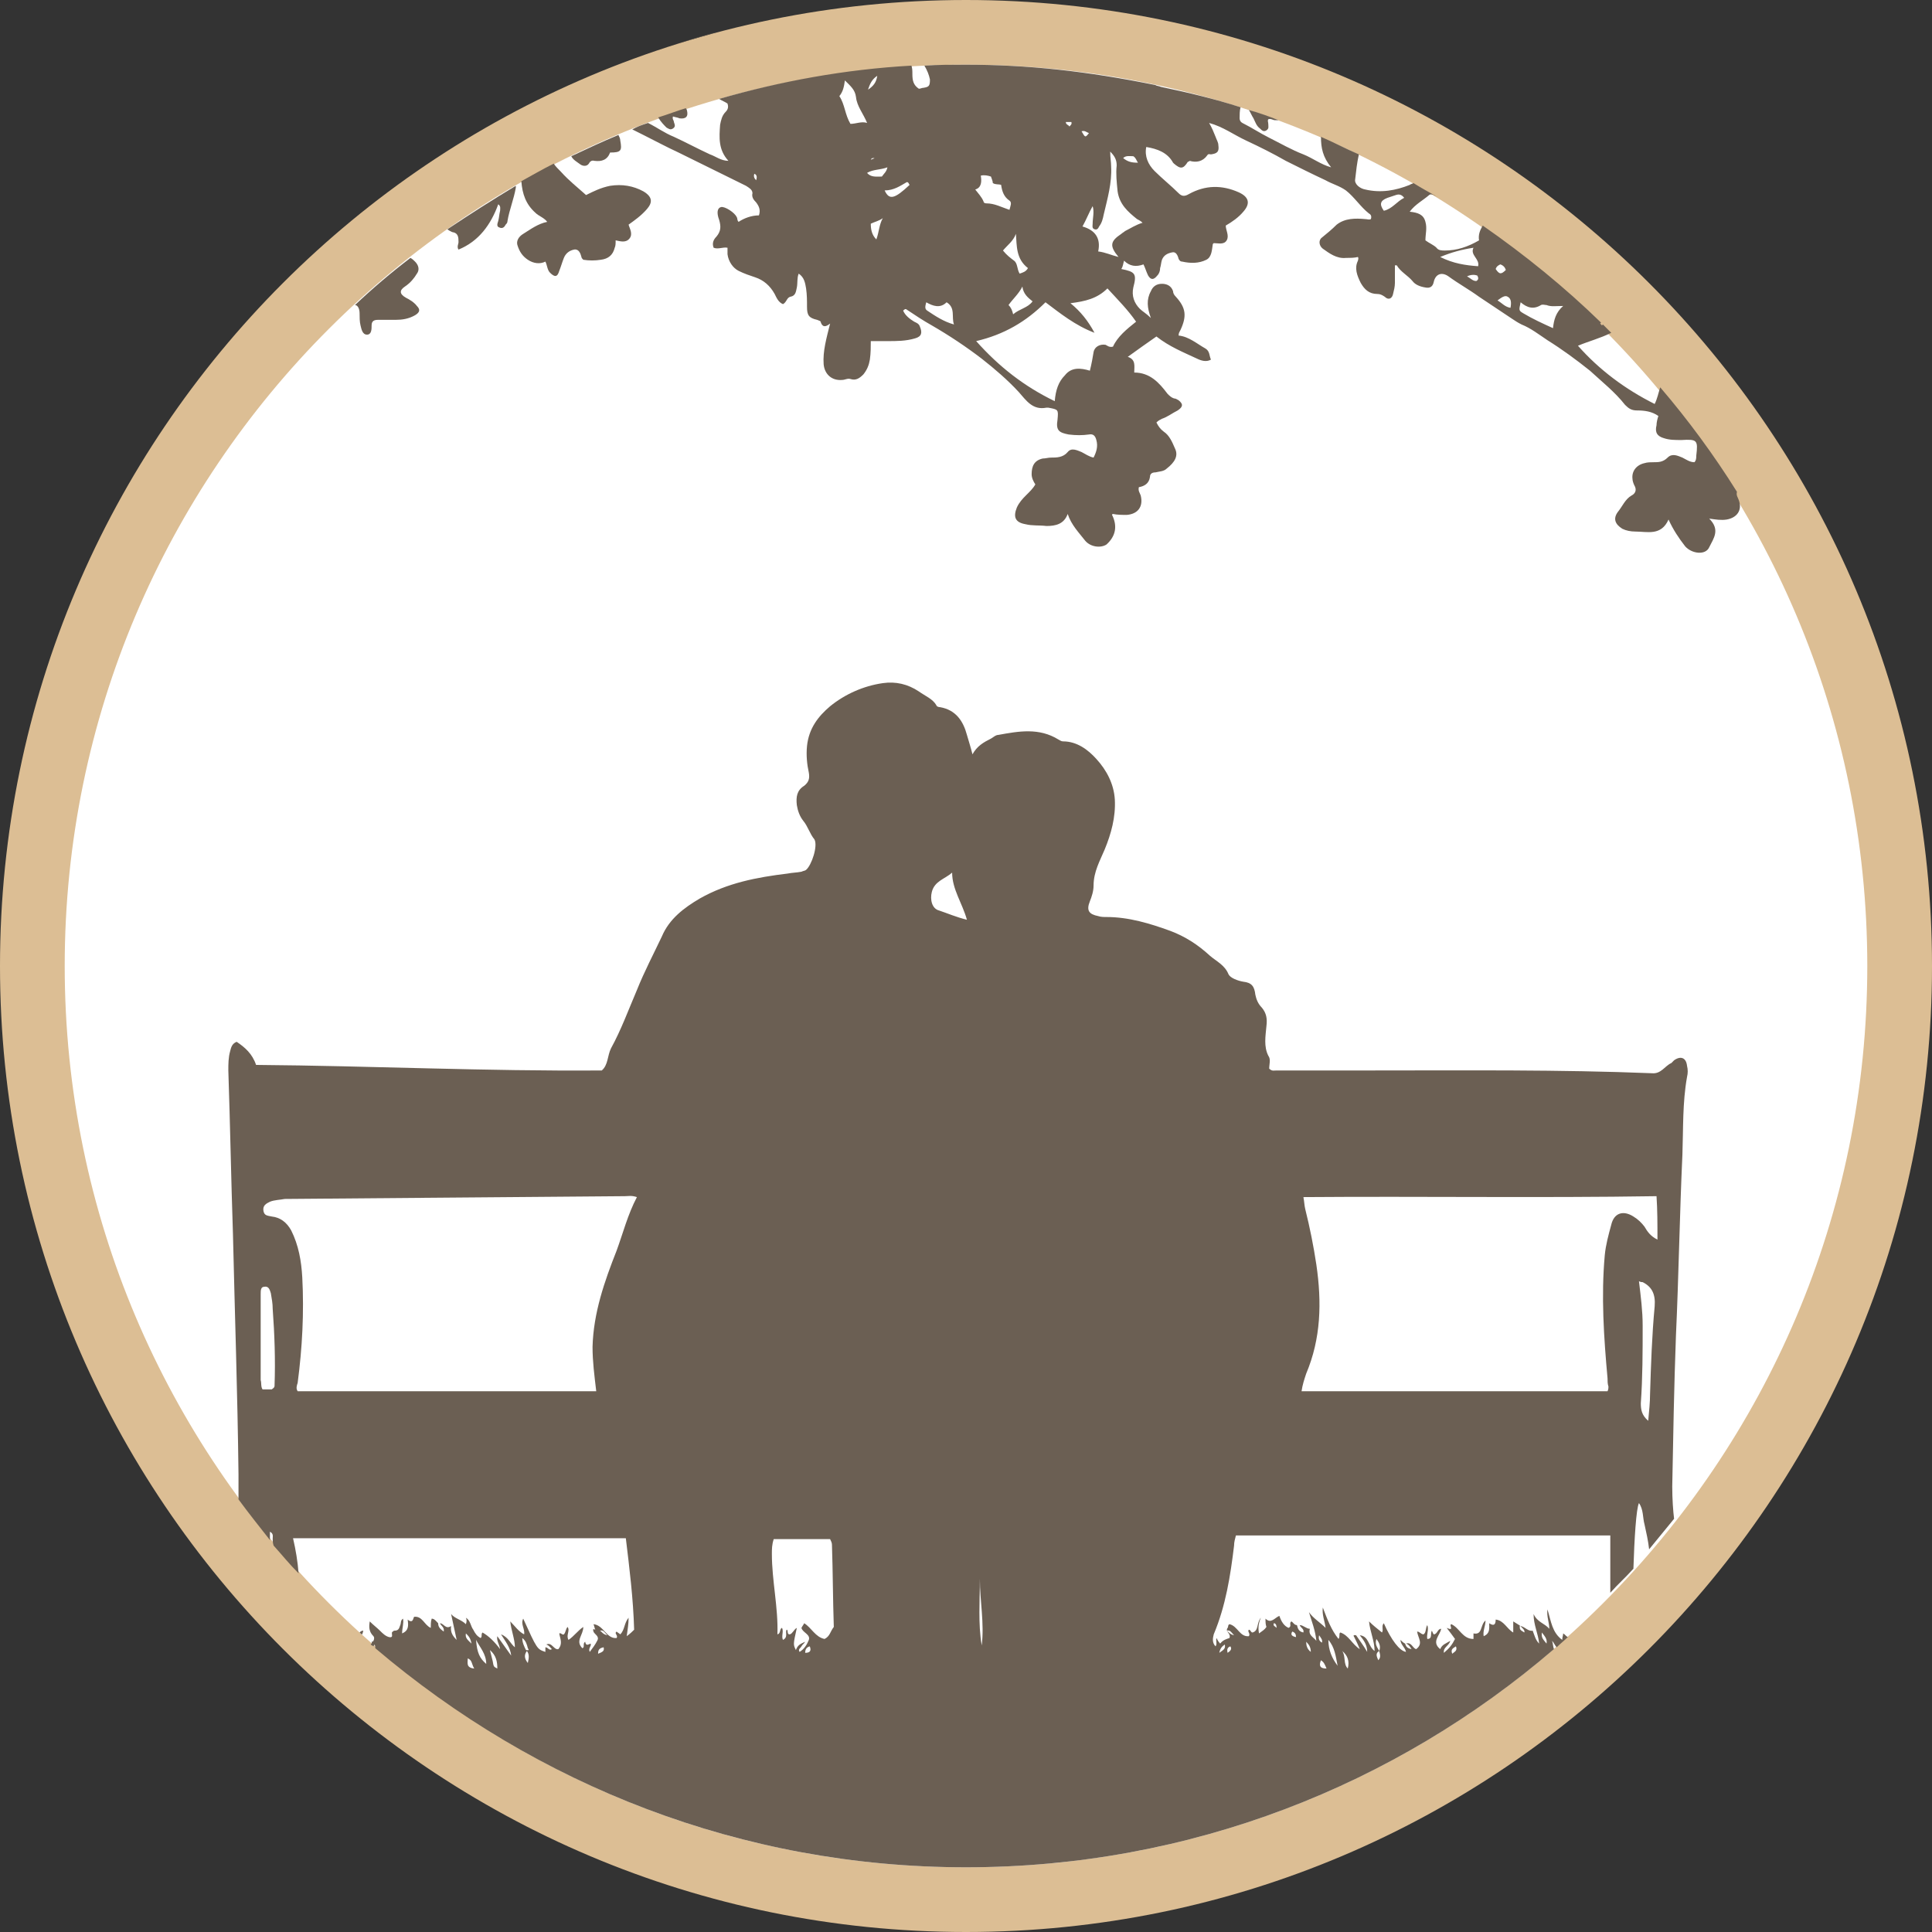
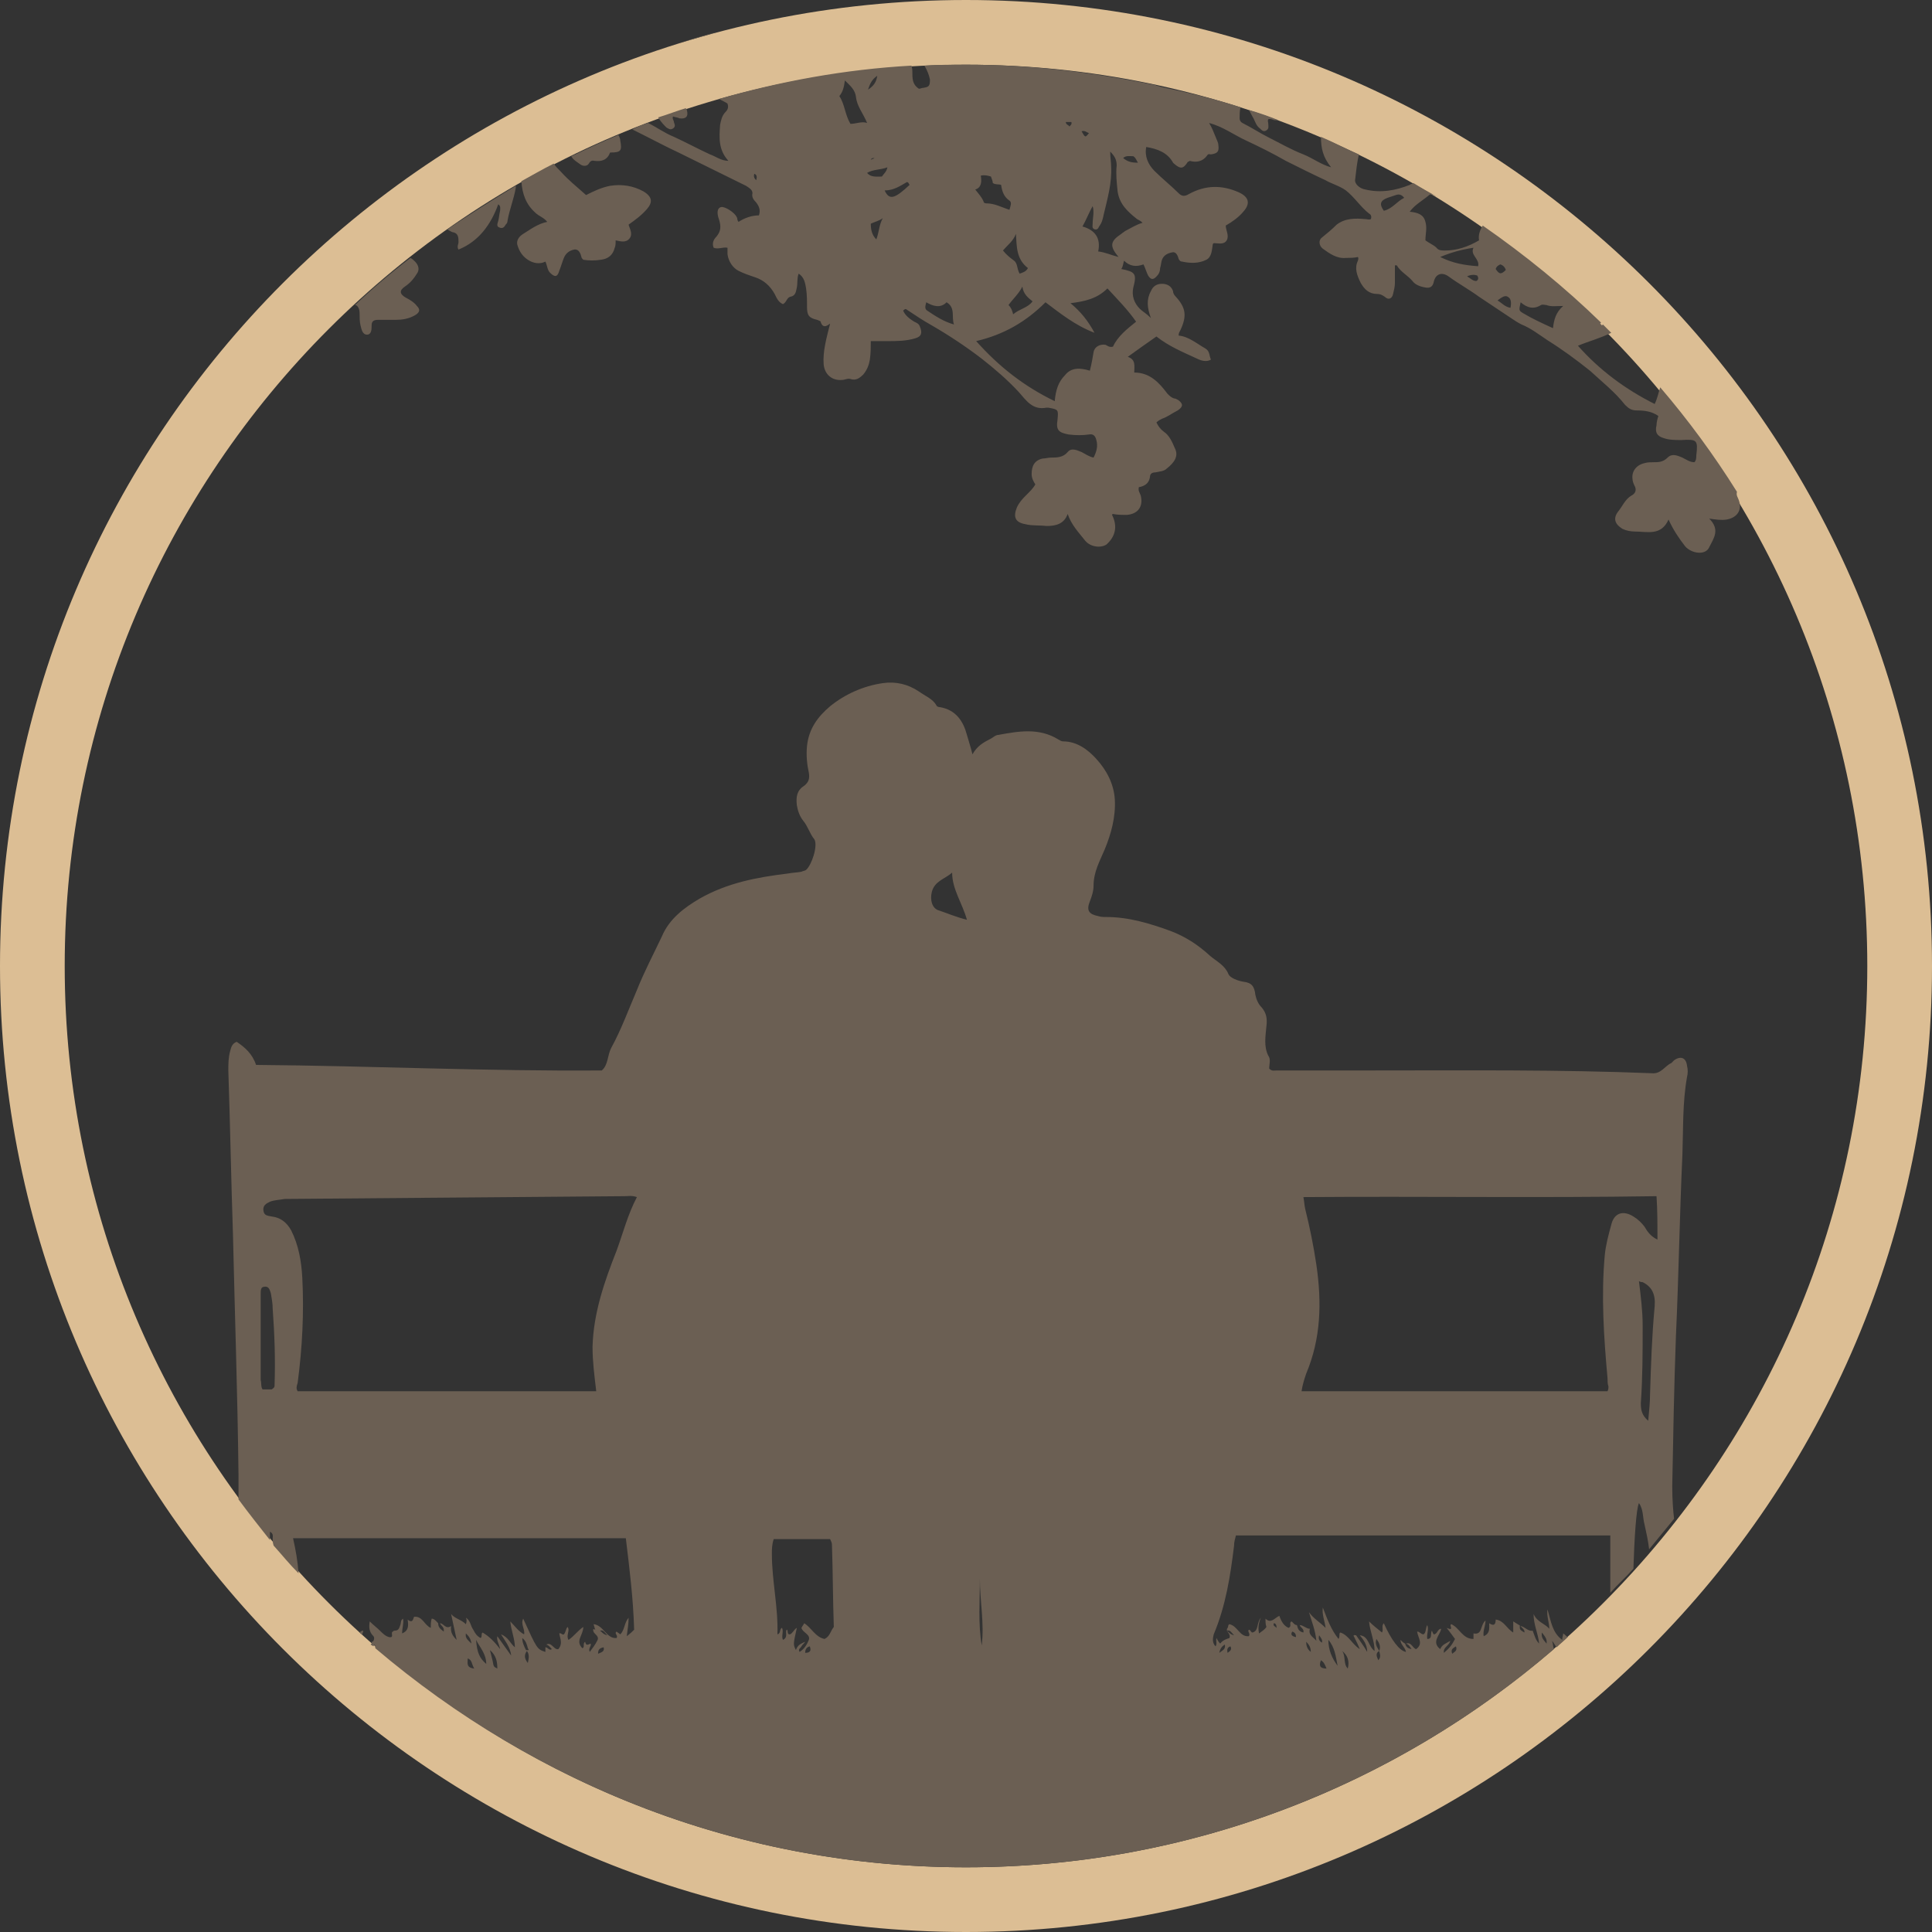
<svg xmlns="http://www.w3.org/2000/svg" version="1.1" id="Ebene_1" x="0px" y="0px" width="209px" height="209px" viewBox="0 0 209 209" style="enable-background:new 0 0 209 209;" xml:space="preserve">
  <rect x="0" y="0" width="209" height="209" fill="#333333" stroke="none" />
  <style type="text/css">
	.st0{fill:#FFFFFF;}
	.st1{display:none;}
	.st2{display:inline;fill:#DCBE94;}
	.st3{display:inline;fill:#6B5F53;}
	.st4{display:inline;}
	.st5{fill:#6B5F53;}
	.st6{fill:#6A5F52;}
	.st7{fill:#DCBE94;}
</style>
-   <circle class="st0" cx="103.5" cy="104.5" r="101.1" />
  <g id="Ebene_1_1_" class="st1">
    <path class="st2" d="M104.5,7c53.8,0,97.5,43.7,97.5,97.5S158.3,202,104.5,202S7,158.3,7,104.5S50.7,7,104.5,7 M104.5,0   C46.8,0,0,46.8,0,104.5S46.8,209,104.5,209S209,162.2,209,104.5S162.2,0,104.5,0L104.5,0z" />
    <path class="st3" d="M131.4,62c-15.9,0-28.8,5.1-28.8,11.3v5.8C97.9,75.5,88.3,73,77.3,73c-15.7,0-28.4,5-28.4,11.2v10.5v11.8V117   c0,4,5.4,7.5,13.4,9.5v9.3C62.3,142,75,147,90.8,147c15.7,0,28.5-5,28.5-11.2v-8.7c3.7,0.7,7.8,1.1,12.1,1.1   c15.9,0,28.8-5.1,28.8-11.3v-10.6V94.3V90V73.3C160.2,67.1,147.3,62,131.4,62z M53.6,105.2c0-0.9,0.5-1.7,1.3-2.5   c3.4,1.8,8,3.2,13.2,3.9c-2.6,1.3-4.4,2.9-5.3,4.6C57.3,109.8,53.7,107.7,53.6,105.2z M131.4,112.6c-4.6,0-8.9-0.4-12.6-1.2   c-1.3-2.9-5.5-5.4-11.3-7.1c0,0,0-0.1,0-0.1c0,0,0-0.1,0-0.1c0.1-0.2,0.1-0.3,0.2-0.5c0,0,0.1-0.1,0.1-0.1c0.1-0.2,0.2-0.3,0.3-0.5   c0,0,0.1-0.1,0.1-0.1c0.1-0.1,0.2-0.2,0.2-0.2c5.3,2.7,13.6,4.5,22.9,4.5c9.4,0,17.7-1.8,22.9-4.5c0.1,0.1,0.2,0.2,0.2,0.2   c0,0,0.1,0.1,0.1,0.1c0.1,0.2,0.2,0.3,0.3,0.5c0,0,0.1,0.1,0.1,0.1c0.1,0.2,0.1,0.3,0.2,0.5c0,0,0,0.1,0,0.1   c0.1,0.2,0.1,0.4,0.1,0.6C155.4,109.2,144.7,112.6,131.4,112.6z M131.4,102c-13.1,0-23.8-3.4-24-7.6c0-0.8,0.5-1.6,1.3-2.4   c5.3,2.8,13.5,4.6,22.6,4.6c9.2,0,17.4-1.8,22.7-4.6c0.8,0.8,1.3,1.6,1.3,2.4C155.2,98.6,144.6,102,131.4,102z M99.5,102.8   c0,0,0.1,0,0.1-0.1c0,0,0.1,0.1,0.1,0.1C99.7,102.8,99.6,102.8,99.5,102.8z M108.8,81.4c5.3,2.8,13.5,4.6,22.6,4.6   c9.2,0,17.4-1.8,22.7-4.6c0.9,0.8,1.3,1.6,1.3,2.5c0,4.3-10.7,7.7-24,7.7s-24-3.4-24-7.7C107.5,83.1,107.9,82.2,108.8,81.4z    M54.9,92.3c5.2,2.8,13.3,4.5,22.4,4.5c9.1,0,17.2-1.8,22.4-4.6c0.8,0.8,1.3,1.6,1.3,2.5c0,4.2-10.6,7.6-23.7,7.6   s-23.7-3.4-23.7-7.6C53.6,93.9,54.1,93,54.9,92.3z M53.6,115.7c0-0.8,0.4-1.6,1.2-2.3c2.1,1.1,4.6,1.9,7.5,2.7v5.6   C57,120.2,53.6,118.1,53.6,115.7z M90.8,142.1c-13.1,0-23.7-3.4-23.7-7.6c0-0.9,0.5-1.7,1.3-2.5c5.2,2.8,13.3,4.5,22.4,4.5   c9.1,0,17.2-1.8,22.5-4.6c0.8,0.8,1.3,1.6,1.3,2.5C114.5,138.7,103.9,142.1,90.8,142.1z M90.8,131.6c-13.1,0-23.7-3.4-23.7-7.6   c0-0.9,0.5-1.7,1.3-2.5c5.2,2.8,13.3,4.5,22.4,4.5c9.1,0,17.2-1.8,22.5-4.6c0.8,0.8,1.3,1.6,1.3,2.5   C114.5,128.2,103.9,131.6,90.8,131.6z M131.4,123.2c-4.4,0-8.6-0.4-12.1-1.1v-5.7c3.7,0.7,7.8,1.1,12.1,1.1c4.7,0,9.1-0.5,13.1-1.3   c3.8-0.8,7.1-1.9,9.7-3.2c0.8,0.8,1.2,1.6,1.2,2.4C155.4,119.8,144.7,123.2,131.4,123.2z" />
  </g>
  <g id="Ebene_2" class="st1">
    <path class="st2" d="M104.5,7c53.8,0,97.5,43.7,97.5,97.5S158.3,202,104.5,202S7,158.3,7,104.5S50.7,7,104.5,7 M104.5,0   C46.8,0,0,46.8,0,104.5S46.8,209,104.5,209S209,162.2,209,104.5S162.2,0,104.5,0L104.5,0z" />
    <path class="st3" d="M168.4,127.8l-21-68.4l11-0.7c0.2,0.7,0.9,1.2,1.6,1.2c0.9,0,1.7-0.8,1.7-1.7s-0.8-1.7-1.7-1.7   c-0.8,0-1.4,0.5-1.6,1.2L106,55.5v-1l2.6-4.1l-4-6.3l-4,6.3l2.6,4.1v1l-52.4,2.1c-0.2-0.7-0.9-1.2-1.6-1.2c-0.9,0-1.7,0.8-1.7,1.7   s0.8,1.7,1.7,1.7c0.8,0,1.4-0.5,1.6-1.2l11,0.7l-21,68.4h-4.8c0,4.3,11.8,7.7,26.4,7.7c14.6,0,26.4-3.5,26.4-7.7h-4.3l-21-68.3   l37.5,2.4v1c0,0,0,2.3-2,2.7v5.7c2,0.4,2,2.7,2,2.7v74.2c0,13-18,14.2-18,14.2c-2.3,0.2-2.7,2.6-2.7,2.6h24.4h24.4   c0,0-0.5-2.4-2.7-2.6c0,0-18-1.2-18-14.2V74c0,0,0-2.3,2-2.7v-5.7c-2-0.4-2-2.7-2-2.7v-1l37.5-2.4l-21,68.3h-4.3   c0,4.3,11.8,7.7,26.4,7.7s26.4-3.5,26.4-7.7L168.4,127.8L168.4,127.8z M41.5,127.8l20.9-68.2l20.9,68.2H41.5z M125.6,127.8   l20.9-68.2l20.9,68.2H125.6z" />
    <g class="st4">
      <g>
        <path class="st5" d="M57.7,111.1c2.1,0,4.1,0.8,5.5,2.3c3.1,3.1,3.1,8,0,11.1c-1.5,1.5-3.4,2.3-5.5,2.3c-2.1,0-4.1-0.8-5.5-2.3     c-3-3.1-3-8,0-11.1C53.6,112,55.6,111.1,57.7,111.1 M57.7,108.4c-2.7,0-5.4,1-7.5,3.1c-4.1,4.1-4.1,10.8,0,14.9     c2.1,2.1,4.8,3.1,7.5,3.1s5.4-1,7.4-3.1c4.1-4.1,4.1-10.8,0-14.9C63.1,109.5,60.4,108.4,57.7,108.4L57.7,108.4z" />
      </g>
      <rect x="67.4" y="101.4" transform="matrix(-0.707 -0.707 0.707 -0.707 41.303 232.696)" class="st5" width="2.9" height="12.8" />
      <polygon class="st5" points="74.8,104.7 74.8,114.2 71.9,114.2 71.9,104.7 62.5,104.7 62.5,101.8 71.9,101.8 74.8,101.8   " />
    </g>
    <g class="st4">
      <g>
        <path class="st5" d="M147.5,97.3c4.4,0,8,3.6,8,8s-3.6,8-8,8s-8-3.6-8-8S143.1,97.3,147.5,97.3 M147.5,94.6     c-5.9,0-10.7,4.8-10.7,10.7s4.8,10.7,10.7,10.7s10.7-4.8,10.7-10.7S153.4,94.6,147.5,94.6L147.5,94.6z" />
      </g>
      <rect x="146" y="114.9" class="st5" width="3" height="14.6" />
      <rect x="140.8" y="120.7" class="st5" width="13.5" height="3" />
    </g>
  </g>
  <g id="Ebene_3" class="st1">
-     <path class="st2" d="M104.5,7c53.8,0,97.5,43.7,97.5,97.5S158.3,202,104.5,202S7,158.3,7,104.5S50.7,7,104.5,7 M104.5,0   C46.8,0,0,46.8,0,104.5S46.8,209,104.5,209S209,162.2,209,104.5S162.2,0,104.5,0L104.5,0z" />
    <path class="st3" d="M93.3,142.8c3.9-8,22.6-47.6,22.4-59.7l-16.5-6c-8,9.1-19.1,51.5-21.3,60.1L93.3,142.8z" />
    <g class="st4">
      <path class="st5" d="M81.6,158c3.6-5,8.2-11.1,10.5-13.4l-14.6-5.3c0.3,3.3-0.1,10.8-0.6,17L81.6,158z" />
      <path class="st5" d="M76.8,158.6c-0.3,4-0.6,7.1-0.6,7.1s1.7-2.5,4.1-5.8L76.8,158.6z" />
    </g>
    <path class="st3" d="M129.4,59.2l-5.3-1.9c0.8-7.2-0.4-12.6-3.4-13.7c-5-1.8-13.1,7.9-18.1,21.8c-1.2,3.3-2.1,6.6-2.8,9.6l16.7,6.1   c1.5-2.7,2.9-5.8,4.1-9.1c1.4-3.8,2.4-7.6,3-11l4.6,1.7l-10.8,29.7l3.4,1.2l12-33.1L129.4,59.2z" />
    <path class="st3" d="M99.1,77" />
  </g>
  <g id="Ebene_4" class="st1">
    <path class="st2" d="M104.5,7c53.8,0,97.5,43.7,97.5,97.5S158.3,202,104.5,202S7,158.3,7,104.5S50.7,7,104.5,7 M104.5,0   C46.8,0,0,46.8,0,104.5S46.8,209,104.5,209S209,162.2,209,104.5S162.2,0,104.5,0L104.5,0z" />
    <g class="st4">
      <g>
        <path class="st6" d="M86.6,103.2c0-2.5,0.6-4.8,1.8-6.8c1.2-2.1,3-3.8,5.2-5.1c-4.6-2.6-6.9-6.3-6.9-11.1c0-4,1.7-7.2,5.1-9.5     c3.4-2.3,8-3.4,13.8-3.4c2.9,0,5.6,0.3,8.2,0.8c2.6,0.5,5.5,1.5,8.6,2.8l-3.2,7.6c-3.6-1.6-6.4-2.6-8.3-3     c-1.9-0.4-3.8-0.6-5.7-0.6c-6.1,0-9.1,1.7-9.1,5.1c0,1.7,0.9,3.2,2.6,4.4c1.7,1.2,4.7,2.7,9,4.3c5.5,2.1,9.4,4.4,11.8,6.9     c2.4,2.5,3.5,5.4,3.5,8.8c0,5.5-2.2,9.7-6.5,12.5c4.4,2.5,6.5,6,6.5,10.5c0,4.5-1.8,8-5.5,10.6c-3.7,2.6-8.8,3.9-15.3,3.9     c-6.6,0-12.1-1.1-16.3-3.3V130c2.4,1.3,5.1,2.3,8.1,3.1c3,0.8,5.8,1.2,8.3,1.2c7.4,0,11.1-2.1,11.1-6.2c0-1.3-0.3-2.4-1-3.3     c-0.7-0.8-1.8-1.7-3.3-2.5c-1.6-0.8-3.9-1.9-6.9-3.1c-4.4-1.7-7.6-3.3-9.7-4.8c-2-1.5-3.5-3.1-4.5-4.9     C87.1,107.7,86.6,105.6,86.6,103.2z M95.2,102.2c0,1.4,0.4,2.7,1.1,3.8c0.8,1.1,2,2.2,3.7,3.2c1.7,1.1,4.8,2.5,9.1,4.2     c3.4-2,5.1-4.7,5.1-7.9c0-2.4-1-4.3-2.9-5.9c-1.9-1.6-5.4-3.3-10.4-4.9c-1.7,0.5-3.1,1.5-4.2,2.9C95.8,99,95.2,100.6,95.2,102.2z     " />
      </g>
    </g>
  </g>
  <g id="Ebene_5">
    <path class="st7" d="M104.5,7c53.8,0,97.5,43.7,97.5,97.5S158.3,202,104.5,202S7,158.3,7,104.5S50.7,7,104.5,7 M104.5,0   C46.8,0,0,46.8,0,104.5S46.8,209,104.5,209S209,162.2,209,104.5S162.2,0,104.5,0L104.5,0z" />
    <g>
      <path class="st5" d="M48.9,25.1c0.7,0.1,0.7,0.6,0.7,1.1c0,0.2-0.2,0.5,0,0.8c2.2-0.9,3.5-2.7,4.3-4.9c0.3,0.2,0.2,0.5,0.2,0.7    c-0.1,0.4-0.1,0.7-0.2,1.1c-0.1,0.3-0.2,0.6,0.1,0.7c0.4,0.2,0.6-0.1,0.7-0.3c0.1-0.1,0.2-0.2,0.2-0.4c0.2-1.2,0.7-2.4,0.9-3.6    c0-0.1,0-0.2,0-0.2c-2.5,1.5-5,3.1-7.4,4.7C48.5,24.9,48.7,25,48.9,25.1z" />
      <path class="st5" d="M57.9,23c0.4,0.4,0.9,0.5,1.3,1c-1,0.2-1.8,0.8-2.6,1.3c-0.5,0.3-0.8,0.8-0.6,1.3c0.2,0.6,0.5,1.1,1.1,1.5    c0.6,0.4,1.3,0.5,1.9,0.2c0.2,0.4,0.2,0.9,0.5,1.2c0.5,0.5,0.8,0.5,1-0.2c0.2-0.5,0.3-0.9,0.5-1.4c0.2-0.5,0.6-0.8,1.1-0.9    c0.5-0.1,0.7,0.4,0.8,0.8c0,0.1,0.1,0.2,0.2,0.3c0.6,0.1,1.3,0.1,1.9,0c0.8-0.1,1.3-0.5,1.5-1.3c0.1-0.2,0.1-0.5,0.1-0.8    c0.5,0.1,1.1,0.3,1.5-0.2c0.4-0.5,0-1.1-0.1-1.5c0.7-0.5,1.4-1,2-1.7c0.6-0.7,0.6-1.3-0.4-1.9c-1.1-0.6-2.3-0.8-3.6-0.6    c-1,0.2-1.8,0.6-2.6,1c-1-0.9-1.9-1.6-2.7-2.5c-0.3-0.3-0.6-0.6-0.8-0.9c-1.2,0.6-2.4,1.3-3.5,1.9C56.5,21,56.9,22.1,57.9,23z" />
      <path class="st5" d="M73,4.8c1.6-0.5,3.2-1,4.8-1.4" />
      <path class="st5" d="M73.4,16.5c2.4,1.2,4.9,2.4,7.3,3.6c0.3,0.2,0.7,0.4,0.7,0.8c-0.1,0.4,0.1,0.7,0.4,1c0.3,0.4,0.5,0.8,0.3,1.4    c-0.8,0-1.6,0.3-2.2,0.7c-0.2-0.2-0.1-0.4-0.2-0.5c-0.2-0.5-1.3-1.2-1.7-1.1c-0.4,0.1-0.5,0.6-0.2,1.4c0.2,0.7,0.2,1.2-0.3,1.8    c-0.3,0.3-0.5,0.7-0.3,1.2c0.5,0.2,1-0.1,1.5,0c0,0.3,0,0.5,0,0.7c0.1,0.8,0.6,1.5,1.2,1.8c0.6,0.3,1.2,0.5,1.8,0.7    c0.9,0.3,1.6,0.9,2.1,1.8c0.2,0.4,0.4,0.9,0.9,1.1c0.4-0.2,0.4-0.7,0.8-0.8c0.6-0.1,0.6-0.6,0.7-1c0.1-0.5,0-1,0.2-1.5    c0.6,0.4,0.7,1,0.8,1.6c0.1,0.7,0.1,1.3,0.1,2c0,0.9,0.2,1.2,1.1,1.4c0.2,0.1,0.4,0.1,0.4,0.3c0.2,0.5,0.5,0.5,1,0.1    c-0.4,1.6-0.8,3-0.7,4.4c0.1,1.1,0.9,1.8,2,1.7c0.3,0,0.6-0.2,0.9-0.1c0.6,0.2,1-0.1,1.4-0.5c0.4-0.5,0.6-1,0.7-1.6    c0.1-0.7,0.1-1.4,0.1-2c0.6,0,1.2,0,1.8,0c1,0,2,0,3-0.3c0.7-0.2,0.8-0.6,0.5-1.3c-0.1-0.3-0.4-0.4-0.6-0.5    c-0.5-0.3-1-0.7-1.2-1.2c0.2-0.2,0.3-0.2,0.4-0.1c0.9,0.6,1.8,1.2,2.7,1.7c1.9,1.1,3.7,2.3,5.4,3.6c1.4,1.1,2.8,2.3,4,3.6    c0.8,0.9,1.5,2,3,1.7c0.1,0,0.2,0,0.2,0c1.1,0.2,1.1,0.2,1,1.3c-0.2,1.2,0.2,1.4,1.2,1.6c0.8,0.1,1.5,0.1,2.2,0    c0.5-0.1,0.7,0.2,0.8,0.6c0.2,0.7,0,1.3-0.3,1.9c-0.5-0.1-0.9-0.4-1.3-0.6c-0.5-0.2-1.1-0.5-1.5,0c-0.5,0.6-1.2,0.6-1.8,0.6    c-0.3,0-0.6,0.1-0.9,0.1c-0.9,0.2-1.2,0.8-1.2,1.7c0,0.4,0.2,0.8,0.4,1.1c-0.5,0.9-1.5,1.4-2,2.5c-0.4,1-0.2,1.6,0.9,1.8    c0.8,0.2,1.5,0.1,2.3,0.2c1,0,1.9-0.2,2.3-1.3c0.4,1.2,1.2,2,1.9,2.9c0.6,0.7,1.7,0.8,2.3,0.4c1-0.9,1.2-2,0.6-3.2    c0,0,0-0.1,0.1-0.1c0.5,0.1,1,0.1,1.5,0.1c1.2-0.1,1.8-0.9,1.5-2.1c-0.1-0.3-0.3-0.5-0.2-0.9c0.6-0.1,1.1-0.4,1.2-1.1    c0-0.4,0.3-0.5,0.6-0.5c0.4-0.1,0.9-0.1,1.2-0.4c0.9-0.7,1.3-1.4,0.9-2.2c-0.3-0.7-0.6-1.4-1.2-1.8c-0.4-0.3-0.6-0.6-0.8-1    c0.2-0.2,0.4-0.3,0.6-0.4c0.6-0.2,1.1-0.6,1.7-0.9c0.6-0.4,0.6-0.7,0.1-1.1c-0.2-0.1-0.3-0.2-0.5-0.2c-0.3-0.1-0.5-0.3-0.7-0.5    c-0.9-1.2-1.9-2.3-3.6-2.3c0-0.7,0.2-1.4-0.7-1.7c1.1-0.8,2.1-1.5,3.1-2.2c1.4,1.1,2.9,1.7,4.4,2.4c0.4,0.2,1,0.4,1.5,0.1    c-0.2-0.4-0.1-0.9-0.6-1.2c-0.9-0.5-1.8-1.3-2.9-1.4c0-0.3,0.1-0.4,0.2-0.6c0.7-1.5,0.6-2.4-0.5-3.6c-0.2-0.2-0.3-0.4-0.3-0.6    c-0.2-0.6-0.7-0.8-1.2-0.8c-0.6,0-1,0.3-1.2,0.8c-0.5,0.9-0.4,1.8,0,2.9c-0.5-0.5-0.9-0.7-1.2-1c-0.6-0.6-0.9-1.4-0.7-2.3    c0.4-1.5,0.2-1.7-1.3-2c0.2-0.3,0.2-0.6,0.3-0.9c0.6,0.6,1.3,0.7,2.1,0.4c0.2,0.4,0.3,0.8,0.5,1.2c0.3,0.5,0.6,0.5,1,0    c0.2-0.2,0.3-0.5,0.3-0.8c0.1-0.3,0.1-0.6,0.2-0.9c0.2-0.5,0.6-0.7,1.1-0.8c0.4-0.1,0.6,0.3,0.7,0.7c0.1,0.2,0.2,0.3,0.4,0.3    c0.9,0.2,1.8,0.2,2.6-0.2c0.6-0.3,0.6-1.1,0.7-1.7c0,0,0,0,0.1-0.1c0.5,0,1.1,0.2,1.4-0.3c0.3-0.5-0.1-1.1-0.1-1.6    c0.7-0.4,1.4-0.9,1.9-1.5c0.8-0.9,0.6-1.6-0.5-2.1c-1.8-0.8-3.6-0.8-5.4,0.2c-0.5,0.3-0.8,0.2-1.1-0.1c-0.8-0.8-1.8-1.6-2.6-2.4    c-0.7-0.7-1.1-1.6-0.9-2.6c1.2,0.2,2.3,0.6,2.9,1.7c0,0,0,0,0.1,0.1c0.7,0.6,1,0.6,1.5-0.2c0,0,0.1,0,0.2-0.1    c0.7,0.2,1.4,0.1,1.9-0.6c0.1-0.2,0.3-0.1,0.4-0.1c0.7-0.1,0.9-0.3,0.8-1c0-0.3-0.2-0.6-0.3-0.9c-0.2-0.5-0.4-1-0.7-1.5    c1.5,0.4,2.7,1.3,4,1.9c1.5,0.7,2.9,1.4,4.3,2.2c1.4,0.7,2.8,1.4,4.3,2.1c0.7,0.4,1.5,0.6,2.2,1.1c0.9,0.7,1.6,1.8,2.5,2.5    c0.2,0.1,0.3,0.3,0.2,0.6c-0.2,0.1-0.4,0-0.6,0c-1.1-0.1-2.2-0.1-3.1,0.6c-0.5,0.5-1.1,1-1.6,1.4c-0.4,0.3-0.3,0.9,0.1,1.2    c0.7,0.5,1.5,1.1,2.5,1c0.4,0,0.9,0,1.3-0.1c0.1,0.2,0,0.3,0,0.4c-0.4,0.8-0.1,1.6,0.3,2.4c0.4,0.7,0.9,1.2,1.8,1.2    c0.3,0,0.5,0.1,0.8,0.3c0.4,0.4,0.8,0.2,0.9-0.3c0.1-0.4,0.2-0.8,0.2-1.2c0-0.6,0-1.3,0-1.9c0.1,0,0.1,0,0.2,0    c0.4,0.7,1.2,1.1,1.7,1.7c0.3,0.4,0.8,0.6,1.4,0.7c0.5,0.1,0.8-0.1,0.9-0.6c0.2-0.9,0.9-1.1,1.6-0.6c1.1,0.8,2.2,1.4,3.3,2.2    c1.2,0.8,2.4,1.6,3.6,2.4c0.3,0.2,0.6,0.4,1,0.6c1,0.4,1.9,1.1,2.8,1.7c1.6,1,3.1,2.1,4.6,3.3c1.3,1.2,2.7,2.3,3.8,3.7    c0.4,0.4,0.7,0.6,1.3,0.6c0.8,0,1.6,0.1,2.3,0.6c-0.1,0.3-0.2,0.7-0.2,1c-0.2,0.8,0.1,1.2,0.8,1.4c0.6,0.2,1.2,0.2,1.9,0.2    c1.7-0.1,1.8,0,1.6,1.7c0,0.2,0,0.5-0.2,0.7c-0.5,0-0.9-0.3-1.3-0.5c-0.5-0.2-1.1-0.5-1.6,0c-0.5,0.5-1,0.5-1.5,0.5    c-0.3,0-0.7,0-1,0.1c-0.9,0.2-1.4,0.9-1.3,1.7c0,0.2,0.1,0.5,0.2,0.7c0.3,0.5,0.1,0.9-0.3,1.1c-0.7,0.4-1,1.2-1.5,1.8    c-0.5,0.7-0.3,1.3,0.5,1.8c0.4,0.2,0.9,0.3,1.4,0.3c1.3,0,2.8,0.5,3.6-1.3c0.5,1.1,1.1,2,1.8,2.9c0.7,0.8,2.2,1,2.6,0.1    c0.5-1,1.2-1.9,0-3.1c0.7,0.1,1.3,0.2,1.9,0.1c1.1-0.2,1.7-1,1.3-2.1c-0.1-0.3-0.3-0.5-0.2-0.9c0,0,0,0,0,0    c-2.5-4-5.3-7.8-8.3-11.3c-0.2,0.6-0.3,1.2-0.6,1.8c-3.2-1.6-6-3.7-8.3-6.3c1.2-0.5,2.4-0.8,3.6-1.4c-0.3-0.3-0.6-0.6-0.9-0.9    c0,0-0.1,0.1-0.1,0.1c-0.1-0.1-0.1-0.1-0.2-0.2c0,0,0.1-0.1,0.1-0.1c-3.9-3.8-8.2-7.3-12.8-10.5c-0.3,0.5-0.5,1-0.4,1.6    c-1.2,0.7-2.4,1.1-3.7,1.1c-0.3,0-0.7,0-0.9-0.3c-0.3-0.3-0.8-0.5-1.2-0.8c0-0.7,0.2-1.3,0-2c-0.2-0.8-0.8-1-1.7-1.1    c0.6-0.8,1.4-1.2,2.1-1.8c0.1-0.1,0.3-0.1,0.5,0c0.1,0.1,0.3,0.1,0.4,0.2c-0.9-0.5-1.8-1-2.6-1.5c-0.1,0.1-0.3,0.1-0.4,0.2    c-1.5,0.6-3.1,0.9-4.8,0.5c-0.6-0.1-1.2-0.6-1.1-1.1c0.1-0.9,0.2-1.8,0.4-2.7c-1.4-0.6-2.7-1.3-4.1-1.9c0,1.2,0.2,2.2,1.1,3.3    c-1.1-0.3-2-1-3-1.4c-1.3-0.5-2.5-1.2-3.7-1.8c-1-0.5-1.9-1.1-2.9-1.6c-0.2-0.1-0.3-0.3-0.3-0.5c0-0.4,0-0.8,0.1-1.2    c-2.8-0.9-5.7-1.6-8.6-2.2c0,0,0,0,0,0c-0.2-0.1-0.5-0.1-0.6-0.2C117.6,7.7,111.2,7,104.5,7c-1.5,0-3,0-4.5,0.1    c0.3,0.5,0.5,1,0.6,1.5c0,0.7-0.1,0.8-0.7,0.9c-0.2,0-0.3,0.1-0.5,0.1c-0.6-0.4-0.7-0.9-0.7-1.6c0-0.3,0-0.6-0.1-0.9    c-7.2,0.4-14.2,1.7-20.8,3.6c0.3,0.2,0.6,0.3,0.9,0.5c0.1,0.3,0.1,0.6-0.2,0.9c-0.4,0.4-0.5,0.9-0.6,1.4c-0.1,1.4-0.2,2.7,0.9,3.9    c-0.8,0-1.4-0.5-2-0.7c-1.3-0.6-2.6-1.3-3.9-1.9c-1-0.4-1.8-1-2.8-1.5c-0.6,0.2-1.2,0.4-1.7,0.7c0.4,0.2,0.8,0.4,1.2,0.6    C70.8,15.2,72.1,15.9,73.4,16.5z M164.5,32.7c0.7,0.6,1.4,0.8,2.2,0.3c0.2-0.1,0.4,0,0.6,0c0.5,0.2,1,0.1,1.8,0.1    c-0.8,0.7-1,1.5-1.1,2.4c-1.1-0.5-2.2-1-3.2-1.6C164.3,33.6,164.3,33.6,164.5,32.7z M159.7,30.4c-0.4,0-0.6-0.3-1-0.5    c0.4-0.2,0.8-0.2,1.1-0.1C160,30.1,159.9,30.3,159.7,30.4z M163.1,32.1c0.4,0.2,0.4,0.7,0.3,1.2c-0.6-0.1-0.9-0.5-1.4-0.8    C162.4,32.2,162.8,31.9,163.1,32.1z M162.3,28.6c0.3,0.1,0.5,0.3,0.6,0.6c-0.5,0.5-0.7,0.5-1.1-0.1    C161.9,28.8,162.1,28.7,162.3,28.6z M159.4,26.8c-0.4,0.8,0.7,1.2,0.5,2c-1.4-0.1-2.7-0.3-4.1-1C157,27.3,158.1,27,159.4,26.8z     M150.1,21.4c0.3-0.1,0.6-0.2,0.9-0.3c0.3-0.1,0.6-0.1,0.9,0.3c-0.8,0.4-1.3,1.2-2.2,1.4C149.2,22.1,149.3,21.7,150.1,21.4z     M122.6,16.9c0.3,0.2,0.3,0.4,0.5,0.7c-0.7,0-1.1-0.1-1.6-0.5C121.8,16.8,122.2,16.9,122.6,16.9z M117.8,14.4    c-0.4,0.5-0.4,0.5-0.8-0.2C117.4,14.1,117.5,14.3,117.8,14.4z M118.2,22.3c0.2,0.6,0,1.3,0,1.9c0,0.2-0.1,0.5,0.2,0.6    c0.3,0.1,0.4-0.1,0.5-0.3c0.3-0.4,0.4-0.8,0.5-1.3c0.4-1.7,0.9-3.4,0.8-5.2c0-0.5-0.1-0.9-0.1-1.6c0.5,0.5,0.7,0.9,0.7,1.5    c-0.1,0.9,0,1.8,0.1,2.8c0.2,1.4,1.1,2.2,2.1,3c0.2,0.1,0.4,0.2,0.6,0.4c-0.7,0.2-1.3,0.6-1.9,0.9c-0.1,0.1-0.3,0.2-0.4,0.3    c-1.2,0.8-1.3,1.3-0.3,2.5c-0.8-0.2-1.4-0.5-2.2-0.6c0.3-1.4-0.3-2.3-1.7-2.7C117.5,23.8,117.8,23,118.2,22.3z M115.9,13.2    c0.1,0.3-0.2,0.4-0.2,0.5c-0.1-0.2-0.4-0.2-0.4-0.5C115.4,13.2,115.6,13.2,115.9,13.2z M118.4,36c-0.7-1.3-1.5-2.3-2.6-3.2    c1.6-0.2,2.9-0.5,4-1.6c1.1,1.2,2.2,2.3,3.1,3.6c-1,0.8-2,1.6-2.5,2.7c-0.4,0.1-0.6-0.1-0.8-0.2c-0.6-0.1-1.2,0.2-1.3,0.8    c-0.1,0.6-0.2,1.2-0.4,2c-1-0.3-2-0.4-2.7,0.5c-0.7,0.7-1,1.6-1.1,2.8c-3.3-1.6-6-3.7-8.5-6.5c3-0.7,5.4-2.1,7.5-4.2    C114.7,33.9,116.3,35.2,118.4,36z M111.7,32.6c-0.5,0.7-1.4,0.8-2.1,1.4c-0.1-0.4-0.2-0.7-0.5-1c0.5-0.7,1.1-1.2,1.5-2    C110.7,31.8,111.2,32.2,111.7,32.6z M111.2,29c-0.2,0.4-0.6,0.5-0.9,0.6c-0.3-0.5-0.2-1.1-0.6-1.4c-0.4-0.3-0.8-0.6-1.2-1.1    c0.5-0.6,1.1-1,1.4-1.8C110,26.6,109.9,28,111.2,29z M106.1,19c0.4-0.1,0.8,0,1.1,0.1c0.1,0.3,0.2,0.5,0.2,0.7    c0.3,0.2,0.6,0.1,0.9,0.2c0.1,0.7,0.3,1.3,0.9,1.7c0.3,0.2,0.1,0.6,0,1c-0.9-0.3-1.6-0.7-2.5-0.7c-0.2,0-0.3-0.1-0.3-0.2    c-0.2-0.5-0.6-0.9-0.9-1.3C106.2,20.3,106.2,19.6,106.1,19z M100.2,32.7c0.7,0.4,1.5,0.7,2.2,0c1,0.6,0.5,1.6,0.8,2.4    c-1.1-0.3-2-0.9-2.9-1.5C100,33.4,100.1,33.1,100.2,32.7z M94.8,25.9c-0.5-0.5-0.6-1.1-0.6-1.7c0.4-0.2,0.9-0.3,1.3-0.6    C95.1,24.3,95.1,25.1,94.8,25.9z M98.4,20c-1.6,1.5-2.2,1.7-2.7,0.6c1,0,1.7-0.5,2.4-0.9C98.3,19.7,98.3,19.9,98.4,20z M95.4,19.1    c-0.6,0-1.2,0.1-1.6-0.4c0.7-0.4,1.4-0.3,2.2-0.6C95.9,18.6,95.6,18.8,95.4,19.1z M94.2,17.3c0.1-0.2,0.1-0.2,0.4-0.2    C94.5,17.2,94.3,17.2,94.2,17.3z M94.9,8.2c-0.1,0.7-0.4,1.1-1,1.5C94.1,9.1,94.3,8.6,94.9,8.2z M91.4,8.7c0.6,0.6,1.1,1,1.2,1.8    c0.1,1,0.8,1.8,1.2,2.8c-0.6-0.2-1.2,0.1-1.8,0.1c-0.6-1-0.6-2.1-1.2-3C91.2,9.9,91.3,9.4,91.4,8.7z M81.6,18.8    c0.3,0.1,0.3,0.4,0.2,0.7C81.6,19.3,81.5,19.1,81.6,18.8z" />
      <path class="st5" d="M136.3,13.9c0.2,0.2,0.4,0.4,0.7,0.2c0.3-0.2,0.2-0.4,0.2-0.7c0-0.2-0.1-0.3,0-0.5c0.3-0.1,0.5,0.1,0.7,0.1    c0.1,0,0.3,0,0.4,0c-1-0.4-2.1-0.8-3.2-1.1c0.2,0.3,0.3,0.6,0.5,0.9C135.8,13.2,135.9,13.6,136.3,13.9z" />
      <path class="st5" d="M72.1,13.8c0.2,0.1,0.4,0.3,0.7,0.1c0.3-0.2,0.2-0.4,0.1-0.7c0-0.2-0.2-0.3-0.1-0.6c0.3,0.1,0.5,0.1,0.7,0.2    c0.7,0.1,1-0.2,0.8-0.9c0-0.1-0.1-0.1-0.1-0.2c-1,0.3-2,0.7-3,1C71.5,13.2,71.8,13.5,72.1,13.8z" />
      <path class="st5" d="M38.9,33.9c0,0.4,0,0.9,0.1,1.3c0.1,0.4,0.2,1,0.7,1c0.5,0,0.5-0.6,0.5-1c0-0.5,0.3-0.6,0.7-0.6    c0.6,0,1.3,0,1.9,0c0.7,0,1.4-0.1,2.1-0.5c0.5-0.3,0.6-0.6,0.2-1c-0.3-0.4-0.8-0.7-1.2-0.9c-0.7-0.4-0.7-0.8-0.1-1.2    c0.6-0.4,1-0.9,1.3-1.4c0.3-0.4,0.2-0.9-0.2-1.3c-0.1-0.1-0.3-0.3-0.5-0.4c-2.1,1.6-4.1,3.3-6,5.1C38.7,33,38.9,33.4,38.9,33.9z" />
      <path class="st5" d="M62.8,17.8c0.3,0.2,0.7,0.2,0.9-0.1c0.1-0.2,0.3-0.4,0.6-0.3c0.8,0.1,1.4-0.1,1.7-0.9c1.2,0,1.3-0.2,1.1-1.3    c0-0.2-0.1-0.4-0.2-0.6c-1.7,0.7-3.4,1.5-5.1,2.3C62,17.3,62.4,17.5,62.8,17.8z" />
    </g>
    <g>
-       <path class="st5" d="M50.9,175.2C50.9,175.2,50.9,175.2,50.9,175.2C50.9,175.2,50.9,175.2,50.9,175.2L50.9,175.2z" />
      <path class="st5" d="M39.2,176.8c0-0.1,0.1-0.3,0.1-0.4c-0.2,0-0.3,0.1-0.4,0.2C39,176.7,39.1,176.8,39.2,176.8z" />
-       <path class="st5" d="M-2.1,177.5C-2.1,177.6-2.1,177.6-2.1,177.5C-2.1,177.6-2.1,177.6-2.1,177.5L-2.1,177.5z" />
+       <path class="st5" d="M-2.1,177.5C-2.1,177.6-2.1,177.6-2.1,177.5C-2.1,177.6-2.1,177.6-2.1,177.5L-2.1,177.5" />
      <path class="st5" d="M180.9,160.8c0.1-5.4,0.2-10.9,0.4-16.3c0.3-6.5,0.4-13.1,0.7-19.6c0.1-2.8,0-5.6,0.5-8.4    c0.1-0.4,0.1-0.8,0-1.2c-0.1-0.9-0.7-1.1-1.4-0.6c-0.1,0.1-0.2,0.2-0.3,0.3c-0.7,0.3-1.1,1.2-2.1,1.1c-10-0.4-20-0.3-30-0.3    c-3.5,0-7,0-10.6,0c-0.3,0-0.5,0.1-0.8-0.2c0-0.5,0.2-1-0.1-1.4c-0.5-1-0.3-2.1-0.2-3.2c0.1-0.8,0-1.4-0.5-2    c-0.4-0.4-0.6-0.9-0.7-1.4c-0.1-0.9-0.4-1.3-1.3-1.4c-0.6-0.1-1.4-0.4-1.6-0.8c-0.4-1-1.3-1.4-2-2c-1.3-1.2-2.7-2.1-4.3-2.7    c-2.2-0.8-4.5-1.5-6.9-1.5c-0.3,0-0.6,0-0.9-0.1c-1-0.2-1.3-0.6-0.9-1.6c0.2-0.5,0.4-1.1,0.4-1.7c0-1.5,0.7-2.7,1.2-3.9    c0.7-1.7,1.2-3.5,1.1-5.4c-0.1-1.7-0.9-3.2-2-4.4c-0.9-1-2.1-1.9-3.6-1.9c-0.2,0-0.3-0.1-0.5-0.2c-2.1-1.3-4.3-0.9-6.5-0.5    c-0.3,0-0.6,0.3-0.8,0.4c-0.8,0.4-1.5,0.8-2,1.7c-0.2-0.8-0.4-1.4-0.6-2.1c-0.4-1.5-1.2-2.7-2.9-3c-0.2,0-0.4-0.1-0.4-0.2    c-0.4-0.7-1.2-1-1.9-1.5c-1.2-0.8-2.5-1.1-3.9-0.9c-2.1,0.3-4.1,1.2-5.7,2.5c-1.3,1.1-2.3,2.4-2.5,4.3c-0.1,1,0,2,0.2,2.9    c0.1,0.6,0,1-0.5,1.4c-0.8,0.5-0.9,1.2-0.8,2.1c0.1,0.6,0.3,1.2,0.7,1.7c0.5,0.6,0.7,1.4,1.2,2c0.4,0.7-0.3,2.8-0.9,3.3    c-0.1,0.1-0.3,0.1-0.5,0.2c-0.5,0.1-1,0.1-1.5,0.2c-3.3,0.4-6.5,1-9.5,2.7c-1.7,1-3.3,2.2-4.1,4.1c-0.9,1.9-1.9,3.8-2.7,5.8    c-0.9,2.1-1.7,4.3-2.8,6.3c-0.4,0.8-0.3,1.8-1,2.4c-12.5,0.1-24.9-0.5-37.4-0.6c-0.4-1.2-1.2-1.9-2.1-2.5c-0.5,0.2-0.6,0.6-0.7,1    c-0.2,0.7-0.2,1.4-0.2,2.1c0.2,5.9,0.3,11.8,0.5,17.7c0.2,8.7,0.5,17.3,0.6,26c0,0.9,0,1.8,0,2.7c1.1,1.5,2.3,3,3.4,4.4    c0-0.3,0-0.6,0-0.9c0.4,0.2,0.3,0.5,0.3,0.7c0,0.3,0,0.5,0.1,0.8c0.9,1,1.7,2,2.7,3c-0.1-1.3-0.3-2.5-0.6-3.8c12,0,24,0,36,0    c0.4,3.3,0.8,6.5,0.9,9.9c-0.2,0.2-0.4,0.4-0.8,0.7c0.1-0.8,0.2-1.3,0.2-2c-0.5,0.6-0.4,1.3-0.9,1.8c-0.1-0.1-0.3-0.2-0.4-0.3    c-0.3,0.2,0.2,0.4,0,0.7c-1.1,0.1-1.4-1.4-2.5-1.5c0.1,0.2,0.1,0.4,0.2,0.6c-0.2-0.1-0.3-0.1-0.2,0.2c0.1,0.3,0.7,0.5,0.4,1    c-0.2,0.4-0.5,0.8-0.8,1.2c-0.2-0.4,0.2-0.6,0.1-0.9c-0.3,0.1-0.5,0.3-0.6-0.2c-0.3,0.2,0,0.6-0.3,0.7c-0.8-0.8,0.1-1.4,0.1-2.3    c-0.6,0.4-1,1-1.6,1.4c-0.3-0.5,0.2-1-0.1-1.4c-0.2,0.2-0.2,0.6-0.4,0.8c-0.2,0.1-0.3-0.2-0.5-0.1c0.1,0.6,0.4,1.1-0.1,1.7    c-0.5,0.1-0.7-0.8-1.3-0.5c0.3,0.1,0.4,0.3,0.6,0.5c-0.3,0.2-0.4-0.2-0.7-0.2c0,0.2,0,0.3,0,0.5c-0.9-0.3-0.9-0.3-2.4-3.6    c-0.3,0.6,0.2,1.1,0.1,1.7c-0.6-0.3-1-0.9-1.5-1.4c0.1,1,0.5,1.9,0.5,2.8c-0.5-0.4-0.7-1.1-1.5-1.4c0.5,0.8,1,1.4,1.1,2.3    c-0.5-0.7-1-1.4-1.5-2.1c-0.1,0.5,0.2,0.8,0.3,1.4c-0.6-0.8-1.2-1.4-1.9-1.8c-0.2,0.2,0,0.4-0.2,0.6c-0.4-0.2-0.6-0.5-0.8-0.9    c-0.3-0.4-0.3-1-0.8-1.3c0.1,0.2,0.1,0.4,0,0.7c-0.5-0.5-1.2-0.6-1.6-1.1c0.2,0.9,0.4,1.9,0.6,2.8c-0.4-0.4-0.7-0.8-0.6-1.5    c-0.6,0.4-0.8-0.3-1.2-0.3c0.1,0.3,0.5,0.4,0.4,0.9c-0.4-0.3-0.6-0.5-0.6-0.9c-0.2-0.2-0.4-0.5-0.7-0.5c-0.1,0.3-0.1,0.7-0.1,1    c-0.7-0.3-0.9-1.3-1.8-1.2c-0.1,0.1-0.1,0.8-0.7,0.3c0.1,0.7,0.1,1.2-0.6,1.5c0-0.6,0.2-1.1,0.1-1.6c-0.3,0.2-0.2,0.5-0.3,0.7    c-0.1,0.2-0.1,0.6-0.6,0.6c-0.1,0-0.1,0-0.2,0.1c-0.3,0.1,0.2,0.7-0.4,0.6c-0.4-0.1-0.7-0.4-1-0.7c-0.3-0.3-0.7-0.6-1.1-1    c-0.1,0.6-0.1,1.1,0.4,1.6c0.1,0.1,0.1,0.3,0,0.5c-0.1,0.1-0.2,0.3-0.3,0.4c0.1,0.1,0.2,0.1,0.3,0.2c0-0.1,0.1-0.1,0.1-0.2    c0.1,0.1,0.1,0.3,0.1,0.4C58,193.1,80.2,202,104.5,202c24.3,0,46.5-8.9,63.6-23.6c-0.1-0.3-0.1-0.6-0.2-0.9    c0.2,0.2,0.3,0.5,0.5,0.7c0.4-0.4,0.8-0.7,1.2-1.1c-0.2-0.1-0.3-0.3-0.5-0.4c0,0.2-0.1,0.4-0.1,0.7c-1.1-0.8-1.2-2-1.6-3.3    c-0.1,0.8,0.2,1.4,0.2,2.1c-0.5-0.6-1.3-0.7-1.7-1.6c0,1.2,0.5,2.1,0.6,3.2c-0.4-0.4-0.5-0.9-0.7-1.4c-0.5,0.1-0.8-0.4-1.3-0.5    c0,0,0,0,0,0c-0.3-0.2-0.5-0.3-0.8-0.5c0,0.4,0,0.7,0,1.2c-0.7-0.4-1-1.3-1.9-1.4c0,0.4-0.1,0.8-0.7,0.4c0,0.6,0.1,1.1-0.6,1.4    c-0.1-0.6,0.2-1.1,0.2-1.7c-0.6,0.5-0.3,1.6-1.3,1.4c0,0.2,0,0.4,0,0.6c-1.2,0-1.5-1.2-2.4-1.6c-0.3,0.1,0.4,0.8-0.5,0.4    c0.4,0.5,0.6,0.8,0.9,1.2c-0.3,0.6-0.6,1-1.2,1.5c-0.1-0.6,0.5-0.7,0.7-1.3c-0.5,0.3-0.9,0.4-1.1,0.9c-1-0.8,0-1.5,0.1-2.2    c-0.4,0-0.4,0.6-0.8,0.6c-0.1-0.1-0.1-0.2-0.2-0.4c-0.2,0.3,0.1,0.9-0.5,0.9c-0.1-0.5,0.2-1,0-1.5c-0.2,0.3-0.1,0.8-0.4,1    c-0.3,0-0.4-0.3-0.7-0.3c0.1,0.7,0.7,1.3-0.1,1.9c-0.4-0.1-0.5-0.8-1.1-0.6c0.3,0.1,0.4,0.3,0.6,0.6c-0.5-0.1-0.6-0.3-0.7-0.6    c-0.2-0.1-0.3-0.2-0.5-0.4c0,0.5,0.5,0.8,0.6,1.3c-0.7-0.1-1.6-1.3-2.4-3.1c-0.3,0.3,0,0.7-0.2,1c-0.5-0.4-1-0.8-1.4-1.2    c0.1,1.1,0.6,2.1,0.6,3.2c-0.7-0.5-0.6-1.6-1.6-1.7c0.4,0.5,0.8,1,0.8,1.8c-0.4-0.7-0.8-1.2-1.2-1.8c-0.1,0-0.4-0.1-0.2,0.2    c0.2,0.4,0.4,0.8,0.6,1.3c-0.8-0.5-1.2-1.5-2.1-1.8c-0.2,0.1,0,0.4-0.2,0.7c-0.8-1-1.2-2.1-1.7-3.4c-0.1,0.8,0.2,1.4,0.3,2.2    c-0.6-0.6-1.3-1-1.8-1.7c0.3,1,0.7,2,0.8,3.1c-0.3-0.4-0.9-0.6-0.7-1.3c-0.4,0-0.7-0.4-1.1-0.4c0.1,0.3,0.5,0.4,0.4,0.8    c-0.5-0.1-0.6-0.4-0.7-0.8c-0.3,0-0.4-0.3-0.6-0.4c-0.3,0.2,0.1,0.5-0.3,0.7c-0.5-0.2-0.8-0.7-1-1.3c-0.5,0.2-0.9,0.9-1.5,0.3    c0,0.4,0,0.6,0.1,0.9c-0.2,0.3-0.4,0.4-0.8,0.7c-0.1-0.5-0.1-1,0.2-1.7c-0.5,0.6-0.2,1.4-0.9,1.6c-0.2,0-0.2-0.3-0.4-0.3    c-0.2,0.2,0.2,0.4,0,0.7c-1,0.1-1.2-1.1-2.1-1.3c-0.2,0.1-0.1,0.3-0.2,0.4c0,0,0,0,0,0c-0.3,0.4,0.4,0.6,0.2,1.1    c-0.3,0.1-0.7,0.2-1,0.6c-0.2-0.2-0.3-0.4-0.4-0.6c-0.1,0.3,0.1,0.6-0.1,0.9c-0.4-0.4-0.3-0.9-0.2-1.3c1.3-3.1,1.8-6.3,2.2-9.6    c0-0.4,0.1-0.7,0.2-1.1c13.5,0,26.9,0,40.5,0c0,2.1,0,4.2,0,6.2c0.8-0.9,1.7-1.7,2.5-2.6c0.1-3.2,0.3-6.5,0.6-7.1    c0.5,0.7,0.4,1.6,0.6,2.3c0.2,0.9,0.4,1.8,0.5,2.7c0.9-1.1,1.8-2.2,2.7-3.3C181,163.5,180.9,162.2,180.9,160.8z M29.7,149.9    c0,0.1,0,0.2-0.3,0.4c-0.2,0-0.6,0-1,0c-0.2-0.3-0.1-0.7-0.2-1c0-3,0-6.1,0-9.1c0-0.1,0-0.1,0-0.2c0-0.4,0-0.8,0.4-0.8    c0.5-0.1,0.6,0.4,0.7,0.7c0.1,0.6,0.2,1.1,0.2,1.7C29.7,144.3,29.8,147.1,29.7,149.9z M66.7,135.3c-1.3,3.3-2.5,6.7-2.6,10.4    c0,1.6,0.2,3.1,0.4,4.8c-10.8,0-21.5,0-32.3,0c-0.2-0.3-0.1-0.6,0-0.9c0.5-3.8,0.7-7.6,0.5-11.4c-0.1-1.8-0.4-3.5-1.2-5.1    c-0.5-0.9-1.2-1.4-2.1-1.5c-0.5-0.1-0.8-0.1-0.9-0.6c-0.1-0.6,0.3-0.8,0.7-1c0.5-0.2,1.1-0.2,1.6-0.3c12.3-0.1,24.5-0.2,36.8-0.3    c0.4,0,0.7-0.1,1.3,0.1C67.9,131.4,67.4,133.4,66.7,135.3z M50.4,176.7c0.3,0.3,0.5,0.5,0.6,1.1C50.6,177.4,50.3,177.2,50.4,176.7    z M50.6,179.4c0.5,0.2,0.4,0.6,0.7,1.1C50.4,180.4,50.6,179.9,50.6,179.4z M51.5,177.4c0.4,0.8,1.1,1.5,1.1,2.6    C51.9,179.4,51.6,178.8,51.5,177.4z M53.3,179.7c-0.1-0.4-0.2-0.8-0.3-1.2c0.7,0.6,0.8,1.3,0.8,2    C53.4,180.3,53.4,180.3,53.3,179.7z M57.1,179.9c-0.4-0.5-0.4-0.9-0.1-1.3C57.3,179,57.2,179.4,57.1,179.9z M56.9,178.5    c-0.2-0.4-0.4-0.8-0.4-1.3c0.4,0.3,0.5,0.7,0.6,1.1C57.3,178.6,57.1,178.5,56.9,178.5z M64.7,178.9c0-0.4,0.1-0.6,0.6-0.7    C65.4,178.6,65.2,178.7,64.7,178.9z M64.9,176.4c0.4-0.1,0.5,0.2,0.8,0.5C65.2,176.8,65.1,176.5,64.9,176.4z M87.1,178.8    c0-0.3,0.1-0.6,0.5-0.7C87.8,178.6,87.6,178.8,87.1,178.8z M89.2,177.3c-1-0.2-1.4-1.2-2.2-1.7c-0.1,0.2-0.2,0.3-0.3,0.5    c0.1,0.5,1,0.7,0.8,1.3c-0.2,0.5-0.5,1-1,1.3c-0.2-0.3,0.1-0.4,0.2-0.6c0.1-0.2,0.3-0.3,0.4-0.5c-0.4,0.2-0.8,0.3-1,0.9    c-0.3-0.6-0.3-0.6,0.1-2.4c-0.2,0.1-0.3,0.3-0.4,0.4c-0.1,0.1-0.2,0.3-0.4,0.3c-0.3,0-0.1-0.5-0.3-0.5c-0.2,0.3,0.2,0.8-0.4,1.1    c-0.2-0.4,0.1-0.9-0.1-1.3c-0.3,0.1-0.1,0.6-0.5,0.7c0.1-2.9-0.6-5.8-0.6-8.7c0-0.5,0-1,0.2-1.6c2,0,4.1,0,6.1,0    c0.1,0.2,0.2,0.4,0.2,0.6c0.1,3,0.1,5.9,0.2,8.9C89.8,176.5,89.8,177,89.2,177.3z M101.6,98.5c-0.8-0.2-1-1.2-0.8-2    c0.3-1.2,1.4-1.4,2.2-2.1c0,1.8,1.1,3.3,1.6,5.1C103.4,99.2,102.5,98.8,101.6,98.5z M106.2,178c-0.4-2.4-0.2-4.8-0.2-7.2    C106,173.2,106.5,175.6,106.2,178z M166.8,176.6c0.3,0.4,0.6,0.7,0.5,1.2C167,177.4,166.7,177.2,166.8,176.6z M164.9,176.6    c-0.5-0.3-0.5-0.3-0.5-0.8C164.6,176.1,165,176.3,164.9,176.6z M157.5,178.1c0.2,0.5-0.2,0.6-0.4,0.8    C156.9,178.4,157.2,178.3,157.5,178.1z M149.1,179.6c-0.1-0.3-0.4-0.7,0.1-1C149.3,179,149.4,179.3,149.1,179.6z M148.9,177.3    c0.3,0.4,0.5,0.8,0.3,1.3C149,178.2,148.7,177.9,148.9,177.3z M145.8,180.5c-0.5-0.5-0.2-1.3-0.6-1.9    C145.8,179.1,146,179.7,145.8,180.5z M144.7,180.2c-0.6-0.8-1-1.7-1-2.8C144.4,178.2,144.5,179.2,144.7,180.2z M143.5,180.5    c-0.8,0-0.8-0.4-0.6-0.9C143.2,179.8,143.3,180,143.5,180.5z M142.7,176.9c0.2,0.3,0.4,0.5,0.3,0.8    C142.7,177.5,142.6,177.3,142.7,176.9z M141.8,178.7c-0.4-0.3-0.5-0.7-0.5-1.1C141.6,177.9,141.8,178.2,141.8,178.7z M139.8,176.5    c0.3,0.1,0.4,0.3,0.4,0.6C139.7,177,139.6,176.8,139.8,176.5z M137.8,175.6c0.2,0,0.3,0.2,0.3,0.5    C137.9,175.9,137.7,175.9,137.8,175.6z M132.7,176.4c0.4-0.1,0.5,0.2,0.8,0.5C133,176.8,132.9,176.5,132.7,176.4z M133.1,178.1    c0.2,0.3,0,0.5-0.3,0.7C132.7,178.4,132.8,178.2,133.1,178.1z M132.5,177.9c0.1,0.5-0.2,0.6-0.6,0.9    C132,178.3,132.2,178.1,132.5,177.9z M179,141.3c-0.3,3.2-0.4,6.3-0.5,9.5c0,0.9-0.1,1.8-0.2,2.9c-0.7-0.6-0.8-1.2-0.8-1.9    c0.2-2.8,0.2-5.6,0.2-8.4c0-1.6-0.2-3.1-0.4-4.8c0.2,0.1,0.3,0.1,0.4,0.1C178.7,139.2,179.1,140,179,141.3z M179.3,134.1    c-0.8-0.4-1.1-0.9-1.4-1.4c-0.3-0.4-0.7-0.8-1.2-1.1c-1.1-0.7-2.1-0.4-2.4,0.9c-0.3,1.1-0.6,2.2-0.7,3.3    c-0.4,4.4-0.1,8.9,0.3,13.3c0,0.3,0,0.6,0.1,0.9c0,0.1,0,0.3-0.1,0.5c-11,0-22,0-33.1,0c0.1-0.7,0.3-1.3,0.5-1.9    c1.6-3.8,1.7-7.7,1.1-11.8c-0.3-2-0.7-4-1.2-6c-0.1-0.4-0.1-0.8-0.2-1.3c12.8-0.1,25.5,0.1,38.2-0.1    C179.3,130.9,179.3,132.4,179.3,134.1z" />
      <path class="st5" d="M40.3,177.8c0.1-0.1,0.1-0.2,0.2-0.3c-0.1,0.1-0.2,0.1-0.3,0.1C40.2,177.7,40.3,177.8,40.3,177.8z" />
      <path class="st5" d="M-8.6,178.3C-8.6,178.3-8.6,178.4-8.6,178.3C-8.7,178.4-8.7,178.4-8.6,178.3L-8.6,178.3z" />
      <path class="st5" d="M-8.6,178.8C-8.6,178.8-8.6,178.8-8.6,178.8C-8.6,178.8-8.6,178.8-8.6,178.8L-8.6,178.8z" />
    </g>
  </g>
  <g id="Ebene_6">
</g>
</svg>